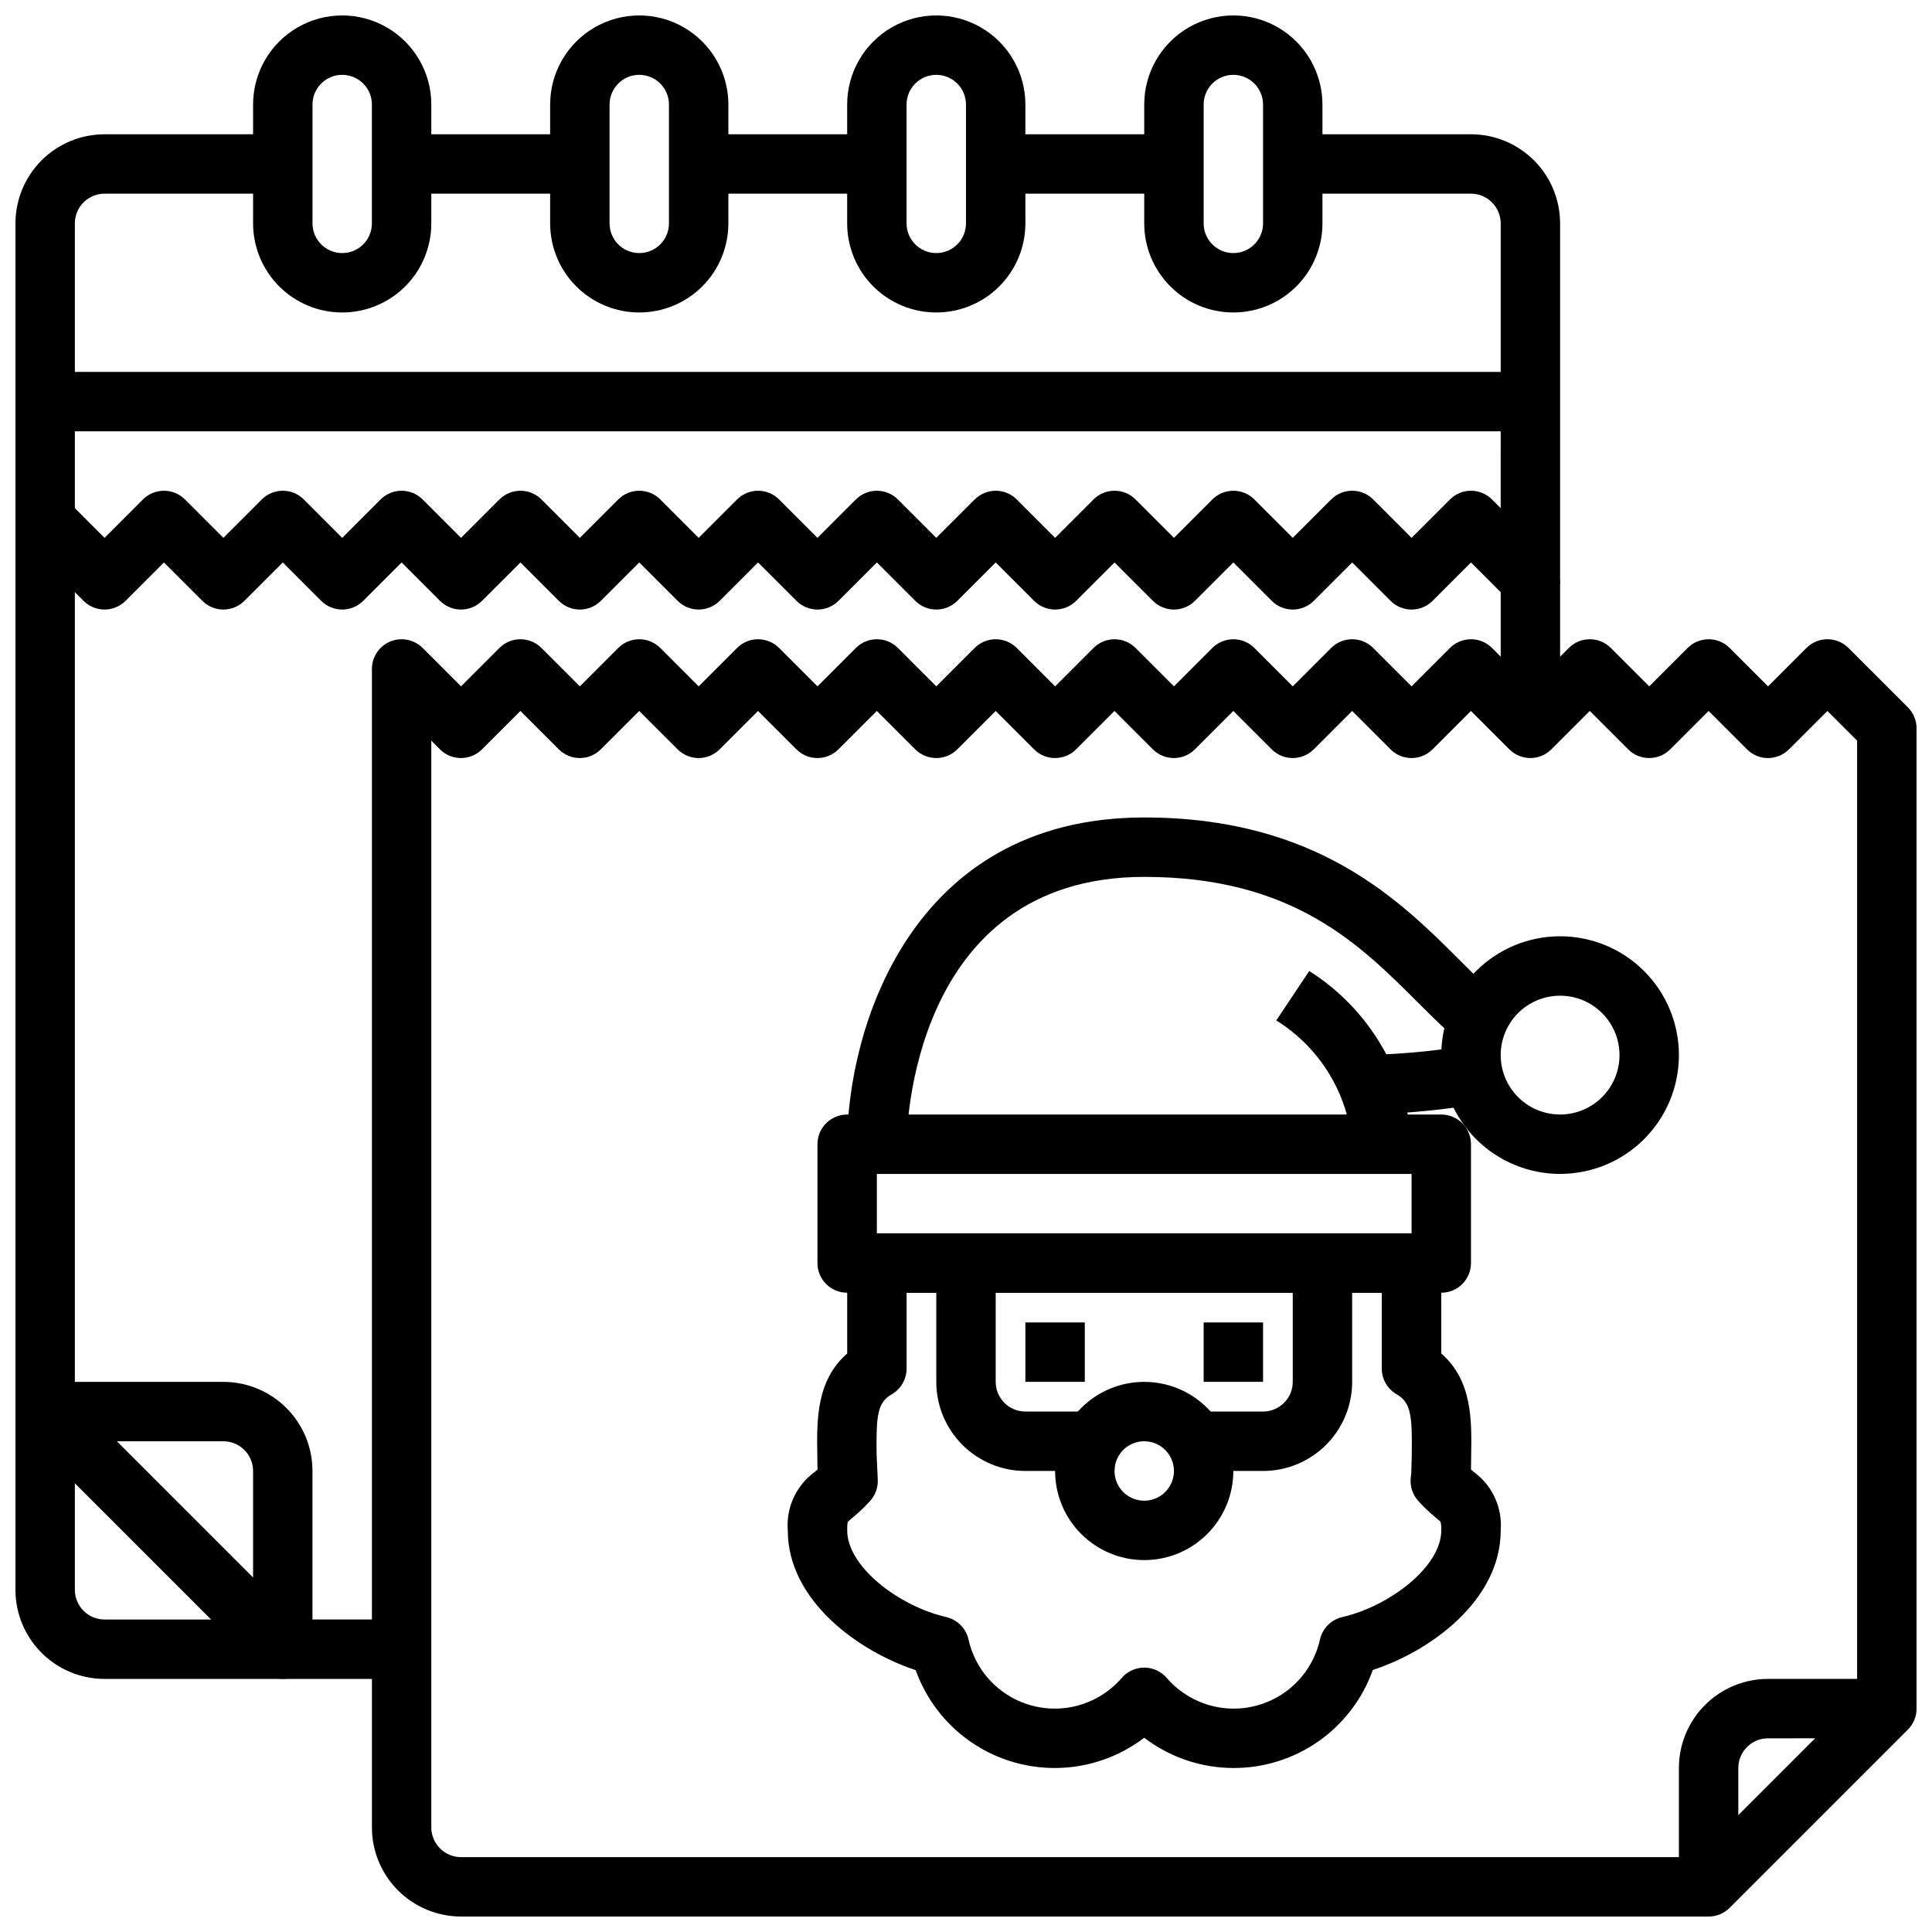
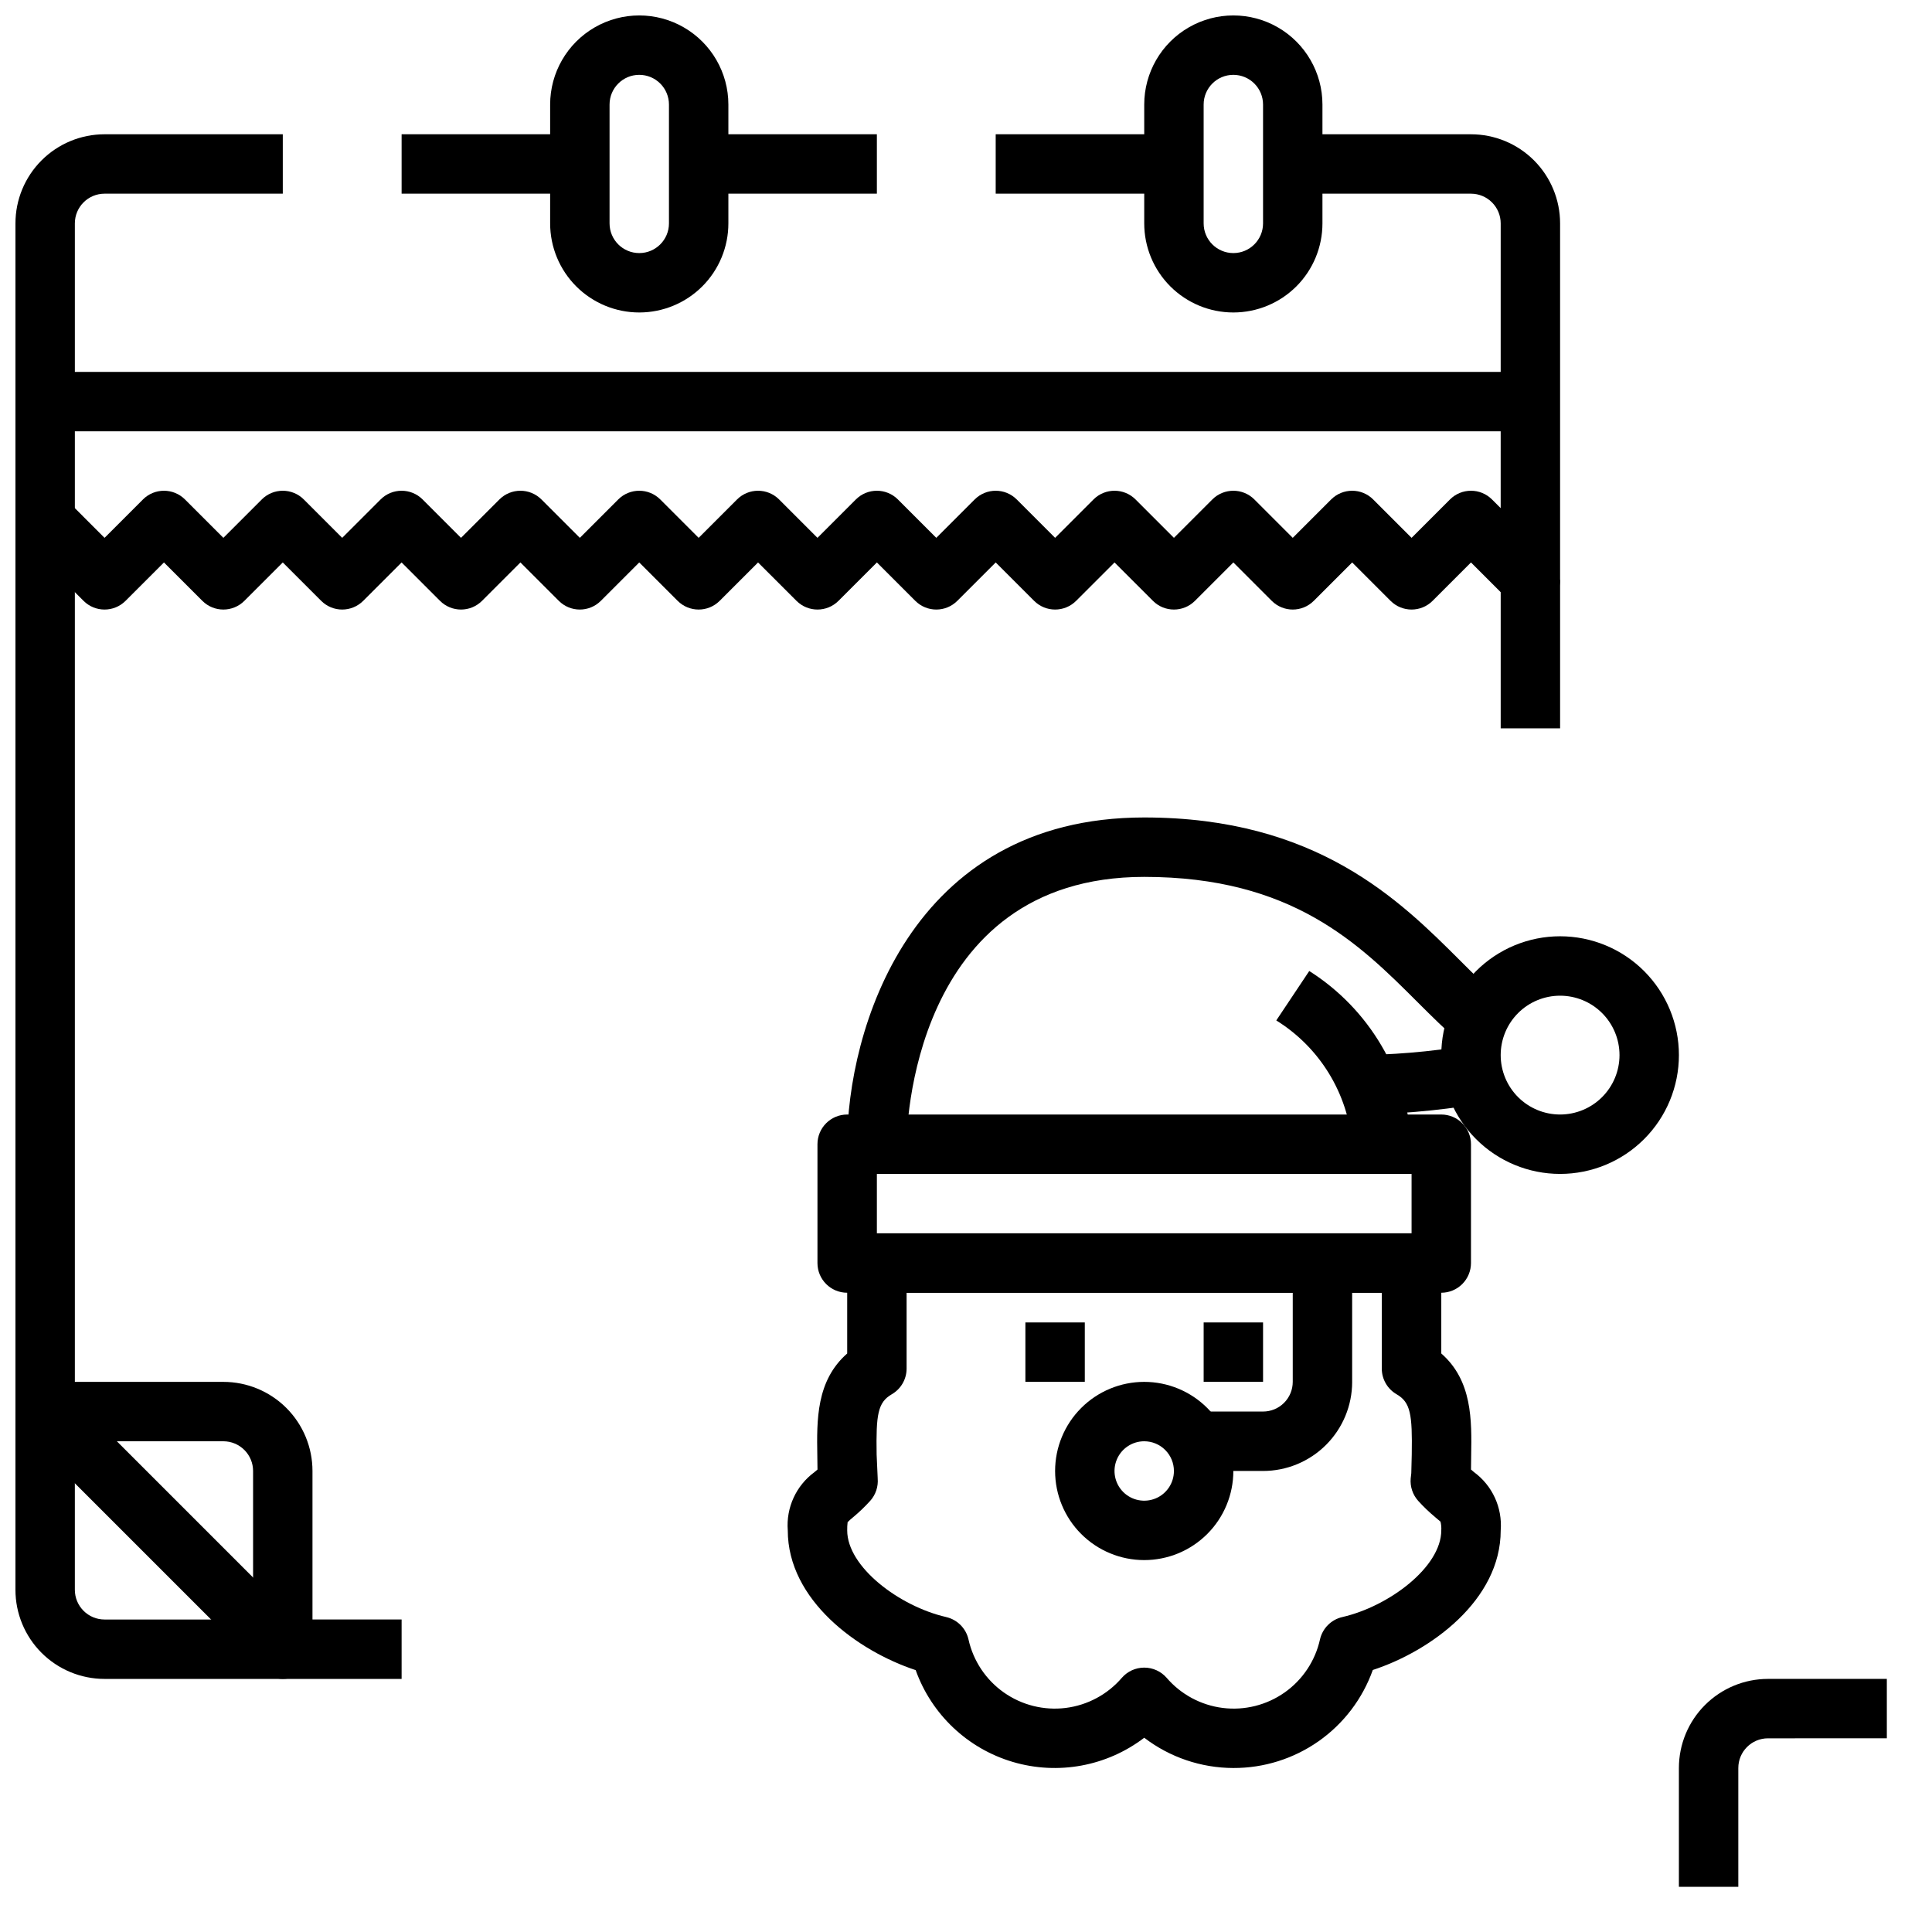
<svg xmlns="http://www.w3.org/2000/svg" width="800px" height="800px" version="1.1" viewBox="144 144 512 512">
  <defs>
    <clipPath id="g">
      <path d="m148.09 179h102.91v410h-102.91z" />
    </clipPath>
    <clipPath id="f">
      <path d="m289 148.09h49v78.906h-49z" />
    </clipPath>
    <clipPath id="e">
-       <path d="m368 148.09h48v78.906h-48z" />
-     </clipPath>
+       </clipPath>
    <clipPath id="d">
      <path d="m447 148.09h48v78.906h-48z" />
    </clipPath>
    <clipPath id="c">
      <path d="m211 148.09h48v78.906h-48z" />
    </clipPath>
    <clipPath id="b">
      <path d="m148.09 510h78.906v79h-78.906z" />
    </clipPath>
    <clipPath id="a">
-       <path d="m242 313h409.9v338.9h-409.9z" />
-     </clipPath>
+       </clipPath>
  </defs>
  <path d="m549.57 305.54c-2.086 0-4.09-0.832-5.566-2.309l-10.176-10.176-10.18 10.18v-0.004c-3.074 3.074-8.059 3.074-11.133 0l-10.176-10.176-10.18 10.18v-0.004c-3.074 3.074-8.059 3.074-11.133 0l-10.176-10.176-10.18 10.18v-0.004c-3.074 3.074-8.059 3.074-11.129 0l-10.18-10.176-10.18 10.18v-0.004c-3.074 3.074-8.055 3.074-11.129 0l-10.18-10.176-10.18 10.18v-0.004c-3.074 3.074-8.055 3.074-11.129 0l-10.18-10.176-10.18 10.18v-0.004c-3.074 3.074-8.055 3.074-11.129 0l-10.18-10.176-10.18 10.18v-0.004c-3.074 3.074-8.055 3.074-11.129 0l-10.18-10.176-10.18 10.18v-0.004c-3.074 3.074-8.055 3.074-11.129 0l-10.18-10.176-10.18 10.18v-0.004c-3.074 3.074-8.055 3.074-11.129 0l-10.18-10.176-10.18 10.18v-0.004c-3.074 3.074-8.055 3.074-11.129 0l-10.18-10.176-10.18 10.176c-3.074 3.074-8.055 3.074-11.129 0l-10.18-10.176-10.18 10.176c-3.07 3.074-8.055 3.074-11.129 0l-15.742-15.742 11.133-11.133 10.176 10.18 10.18-10.18h-0.004c3.074-3.07 8.059-3.07 11.133 0l10.18 10.18 10.18-10.18h-0.004c3.074-3.07 8.059-3.07 11.133 0l10.18 10.18 10.18-10.18h-0.004c3.074-3.07 8.059-3.07 11.133 0l10.18 10.18 10.18-10.18h-0.004c3.074-3.07 8.059-3.07 11.133 0l10.18 10.18 10.18-10.18h-0.004c3.074-3.07 8.059-3.07 11.133 0l10.176 10.18 10.18-10.18c3.074-3.07 8.059-3.07 11.133 0l10.176 10.18 10.18-10.18c3.074-3.07 8.059-3.07 11.133 0l10.176 10.18 10.18-10.18c3.074-3.07 8.059-3.07 11.133 0l10.176 10.18 10.18-10.18c3.074-3.07 8.059-3.07 11.133 0l10.176 10.18 10.18-10.18c3.074-3.07 8.059-3.07 11.133 0l10.176 10.18 10.18-10.18c3.074-3.07 8.059-3.07 11.129 0l10.18 10.18 10.18-10.18c3.074-3.07 8.055-3.07 11.129 0l2.305 2.305 0.004-75.457c0-2.09-0.828-4.09-2.305-5.566-1.477-1.477-3.481-2.309-5.566-2.309h-47.234v-15.742h47.234c6.262 0 12.27 2.488 16.699 6.918 4.426 4.426 6.914 10.434 6.914 16.699v94.465c0 2.086-0.828 4.09-2.305 5.566-1.477 1.473-3.477 2.305-5.566 2.305z" />
  <path d="m541.7 297.66h15.742v39.359h-15.742z" />
  <g clip-path="url(#g)">
    <path d="m250.43 588.93h-31.488c-2.086 0-4.09-0.828-5.566-2.305l-62.977-62.977c-1.473-1.477-2.305-3.477-2.305-5.566v-314.88c0-6.266 2.488-12.273 6.918-16.699 4.43-4.43 10.434-6.918 16.699-6.918h47.23v15.742h-47.23c-4.348 0-7.875 3.527-7.875 7.875v311.62l58.363 58.363h28.23z" />
  </g>
  <g clip-path="url(#f)">
    <path d="m313.41 226.81c-6.262 0-12.27-2.488-16.699-6.914-4.43-4.43-6.918-10.438-6.918-16.699v-31.488c0-8.438 4.504-16.234 11.809-20.453 7.309-4.219 16.309-4.219 23.617 0 7.305 4.219 11.809 12.016 11.809 20.453v31.488c0 6.262-2.488 12.27-6.918 16.699-4.43 4.426-10.438 6.914-16.699 6.914zm0-62.977c-4.348 0-7.871 3.527-7.871 7.875v31.488c0 4.348 3.523 7.871 7.871 7.871s7.871-3.523 7.871-7.871v-31.488c0-2.09-0.828-4.09-2.305-5.566-1.477-1.477-3.481-2.309-5.566-2.309z" />
  </g>
  <g clip-path="url(#e)">
    <path d="m392.12 226.81c-6.262 0-12.27-2.488-16.699-6.914-4.426-4.43-6.914-10.438-6.914-16.699v-31.488c0-8.438 4.5-16.234 11.809-20.453 7.305-4.219 16.309-4.219 23.613 0 7.309 4.219 11.809 12.016 11.809 20.453v31.488c0 6.262-2.488 12.27-6.918 16.699-4.426 4.426-10.434 6.914-16.699 6.914zm0-62.977c-4.348 0-7.871 3.527-7.871 7.875v31.488c0 4.348 3.523 7.871 7.871 7.871s7.875-3.523 7.875-7.871v-31.488c0-2.09-0.832-4.09-2.309-5.566-1.477-1.477-3.477-2.309-5.566-2.309z" />
  </g>
  <g clip-path="url(#d)">
    <path d="m470.85 226.81c-6.266 0-12.27-2.488-16.699-6.914-4.43-4.43-6.918-10.438-6.918-16.699v-31.488c0-8.438 4.5-16.234 11.809-20.453 7.305-4.219 16.309-4.219 23.617 0 7.305 4.219 11.805 12.016 11.805 20.453v31.488c0 6.262-2.484 12.27-6.914 16.699-4.43 4.426-10.438 6.914-16.699 6.914zm0-62.977c-4.348 0-7.871 3.527-7.871 7.875v31.488c0 4.348 3.523 7.871 7.871 7.871s7.871-3.523 7.871-7.871v-31.488c0-2.09-0.828-4.09-2.305-5.566-1.477-1.477-3.481-2.309-5.566-2.309z" />
  </g>
  <g clip-path="url(#c)">
-     <path d="m234.69 226.81c-6.266 0-12.273-2.488-16.699-6.914-4.43-4.43-6.918-10.438-6.918-16.699v-31.488c0-8.438 4.5-16.234 11.809-20.453 7.305-4.219 16.309-4.219 23.613 0 7.309 4.219 11.809 12.016 11.809 20.453v31.488c0 6.262-2.488 12.27-6.914 16.699-4.43 4.426-10.438 6.914-16.699 6.914zm0-62.977c-4.348 0-7.875 3.527-7.875 7.875v31.488c0 4.348 3.527 7.871 7.875 7.871s7.871-3.523 7.871-7.871v-31.488c0-2.09-0.828-4.09-2.305-5.566-1.477-1.477-3.481-2.309-5.566-2.309z" />
-   </g>
+     </g>
  <path d="m155.96 242.56h393.6v15.742h-393.6z" />
  <g clip-path="url(#b)">
    <path d="m218.94 588.93h-47.23c-6.266 0-12.27-2.488-16.699-6.914-4.43-4.43-6.918-10.438-6.918-16.699v-47.234c0-4.348 3.523-7.871 7.871-7.871h47.234c6.262 0 12.27 2.488 16.699 6.918 4.426 4.426 6.914 10.434 6.914 16.699v47.23c0 2.09-0.828 4.09-2.305 5.566-1.477 1.477-3.477 2.305-5.566 2.305zm-55.105-62.977v39.363c0 2.086 0.832 4.09 2.309 5.566 1.477 1.477 3.477 2.305 5.566 2.305h39.359v-39.359c0-2.09-0.828-4.09-2.305-5.566-1.477-1.477-3.481-2.309-5.566-2.309z" />
  </g>
  <path d="m250.43 179.58h47.23v15.742h-47.23z" />
  <path d="m329.15 179.58h47.23v15.742h-47.23z" />
  <path d="m407.87 179.58h47.23v15.742h-47.23z" />
  <g clip-path="url(#a)">
    <path d="m596.8 651.9h-330.62c-6.266 0-12.273-2.488-16.699-6.918-4.43-4.426-6.918-10.434-6.918-16.695v-307.01c0-3.184 1.918-6.051 4.859-7.269 2.941-1.219 6.328-0.547 8.578 1.703l10.18 10.18 10.18-10.18h-0.004c3.074-3.07 8.059-3.07 11.133 0l10.18 10.18 10.18-10.18h-0.004c3.074-3.07 8.059-3.07 11.133 0l10.176 10.18 10.18-10.18c3.074-3.07 8.059-3.07 11.133 0l10.176 10.18 10.18-10.18c3.074-3.07 8.059-3.07 11.133 0l10.176 10.18 10.18-10.18c3.074-3.07 8.059-3.07 11.133 0l10.176 10.18 10.18-10.18c3.074-3.07 8.059-3.07 11.133 0l10.176 10.18 10.18-10.18c3.074-3.07 8.059-3.07 11.133 0l10.176 10.18 10.18-10.18c3.074-3.07 8.059-3.07 11.129 0l10.18 10.18 10.18-10.18c3.074-3.07 8.055-3.07 11.129 0l10.18 10.18 10.18-10.18c3.074-3.07 8.055-3.07 11.129 0l10.18 10.18 10.18-10.18c3.074-3.07 8.055-3.07 11.129 0l10.18 10.18 10.18-10.18c3.074-3.07 8.055-3.07 11.129 0l15.746 15.746c1.477 1.477 2.305 3.477 2.305 5.566v259.78c0 2.086-0.828 4.09-2.305 5.562l-47.234 47.234c-1.473 1.477-3.477 2.305-5.562 2.305zm-338.5-311.62v288.01c0 2.086 0.832 4.09 2.309 5.566 1.477 1.473 3.477 2.305 5.566 2.305h327.36l42.621-42.621v-253.26l-7.871-7.871-10.18 10.18v-0.004c-3.074 3.074-8.059 3.074-11.133 0l-10.176-10.176-10.18 10.18v-0.004c-3.074 3.074-8.059 3.074-11.133 0l-10.176-10.176-10.18 10.18v-0.004c-3.074 3.074-8.059 3.074-11.133 0l-10.176-10.176-10.18 10.18v-0.004c-3.074 3.074-8.059 3.074-11.133 0l-10.176-10.176-10.18 10.18v-0.004c-3.074 3.074-8.059 3.074-11.133 0l-10.176-10.176-10.18 10.18v-0.004c-3.074 3.074-8.059 3.074-11.129 0l-10.18-10.176-10.18 10.18v-0.004c-3.074 3.074-8.055 3.074-11.129 0l-10.18-10.176-10.18 10.18v-0.004c-3.074 3.074-8.055 3.074-11.129 0l-10.18-10.176-10.18 10.18v-0.004c-3.074 3.074-8.055 3.074-11.129 0l-10.18-10.176-10.18 10.18v-0.004c-3.074 3.074-8.055 3.074-11.129 0l-10.18-10.176-10.18 10.18v-0.004c-3.074 3.074-8.055 3.074-11.129 0l-10.18-10.176-10.18 10.18v-0.004c-3.074 3.074-8.055 3.074-11.129 0z" />
  </g>
  <path d="m604.67 644.03h-15.746v-31.488c0-6.262 2.488-12.27 6.918-16.699s10.438-6.918 16.699-6.918h31.488v15.742l-31.488 0.004c-4.348 0-7.871 3.523-7.871 7.871z" />
  <path d="m470.85 612.54c-8.539-0.02-16.836-2.836-23.617-8.02-9.922 7.57-22.863 9.953-34.832 6.41-11.969-3.539-21.527-12.578-25.734-24.328-15.367-5.062-33.898-18.555-33.898-37.039-0.469-6.027 2.211-11.867 7.086-15.445 0.25-0.203 0.512-0.434 0.789-0.668l-0.047-3.738c-0.148-9.352-0.316-19.805 7.918-27.023v-23.973c0-4.348 3.523-7.871 7.871-7.871h141.7c2.09 0 4.09 0.828 5.566 2.305 1.477 1.477 2.305 3.481 2.305 5.566v23.969c8.234 7.219 8.07 17.672 7.918 27.023l-0.043 3.742c0.277 0.234 0.535 0.465 0.789 0.668h-0.004c4.875 3.578 7.555 9.418 7.086 15.445 0 18.484-18.531 31.977-33.898 37-2.711 7.621-7.723 14.215-14.344 18.867-6.617 4.652-14.516 7.137-22.605 7.109zm-23.617-26.609v0.004c2.273 0 4.434 0.98 5.93 2.691 3.793 4.422 9.102 7.273 14.887 7.996 5.785 0.719 11.629-0.746 16.395-4.102 4.762-3.359 8.105-8.375 9.367-14.066 0.676-2.945 2.977-5.246 5.922-5.918 12.375-2.836 26.219-13.266 26.219-22.973 0.051-0.773-0.02-1.551-0.203-2.305l-1.355-1.148v-0.004c-1.621-1.344-3.148-2.805-4.562-4.367-1.453-1.621-2.172-3.769-1.984-5.934l0.156-1.387 0.125-4.969c0.172-10.613-0.309-13.801-4.008-15.949h0.004c-2.434-1.402-3.934-3.992-3.938-6.801v-20.113h-125.93v20.113c-0.004 2.809-1.504 5.398-3.934 6.801-3.699 2.148-4.18 5.336-4.008 15.949l0.285 6.352-0.004 0.004c0.188 2.164-0.531 4.312-1.984 5.934-1.414 1.562-2.941 3.023-4.562 4.367-0.5 0.402-0.977 0.828-1.426 1.285-0.086 0.723-0.121 1.445-0.109 2.172 0 9.707 13.848 20.137 26.223 22.969l-0.004 0.004c2.949 0.672 5.246 2.973 5.922 5.918 1.266 5.691 4.606 10.707 9.367 14.066 4.766 3.356 10.609 4.82 16.395 4.102 5.785-0.723 11.094-3.574 14.891-7.996 1.492-1.711 3.652-2.691 5.926-2.691z" />
  <path d="m447.23 557.44c-6.262 0-12.27-2.488-16.699-6.914-4.43-4.43-6.918-10.438-6.918-16.699 0-6.266 2.488-12.273 6.918-16.699 4.43-4.43 10.438-6.918 16.699-6.918s12.27 2.488 16.699 6.918c4.43 4.426 6.918 10.434 6.918 16.699 0 6.262-2.488 12.27-6.918 16.699-4.43 4.426-10.438 6.914-16.699 6.914zm0-31.488c-3.184 0-6.055 1.918-7.273 4.859-1.219 2.945-0.543 6.328 1.707 8.582 2.25 2.25 5.637 2.922 8.578 1.707 2.941-1.219 4.859-4.09 4.859-7.273 0-2.09-0.828-4.09-2.305-5.566-1.477-1.477-3.477-2.309-5.566-2.309z" />
-   <path d="m439.36 533.82h-23.617c-6.262 0-12.27-2.488-16.699-6.918-4.43-4.43-6.918-10.438-6.918-16.699v-31.488h15.742v31.488h0.004c0 2.086 0.828 4.09 2.305 5.566 1.477 1.477 3.481 2.305 5.566 2.305h23.617z" />
  <path d="m478.72 533.82h-23.617v-15.746h23.617c2.086 0 4.09-0.828 5.566-2.305 1.477-1.477 2.305-3.481 2.305-5.566v-31.488h15.742v31.488h0.004c0 6.262-2.488 12.27-6.918 16.699-4.43 4.43-10.438 6.918-16.699 6.918z" />
  <path d="m415.74 494.46h15.742v15.742h-15.742z" />
  <path d="m462.98 494.46h15.742v15.742h-15.742z" />
  <path d="m525.95 486.59h-157.44c-4.348 0-7.875-3.523-7.875-7.871v-31.488c0-4.348 3.527-7.871 7.875-7.871h157.44c2.09 0 4.09 0.828 5.566 2.305 1.477 1.477 2.309 3.481 2.309 5.566v31.488c0 2.086-0.832 4.09-2.309 5.566-1.477 1.477-3.477 2.305-5.566 2.305zm-149.57-15.742h141.7v-15.746h-141.7z" />
  <path d="m502.34 439.36v-15.746c10.324 0 20.633-0.855 30.816-2.566l2.606 15.523c-11.043 1.852-22.223 2.785-33.422 2.789z" />
  <path d="m384.25 447.23h-15.742c0-29.914 16.453-86.594 78.719-86.594 45.738 0 67.699 21.93 83.734 37.934 3.504 3.504 6.816 6.809 10.004 9.516l-10.234 11.996c-3.668-3.148-7.195-6.644-10.926-10.367-15.617-15.621-33.359-33.332-72.578-33.332-62.016 0-62.977 67.965-62.977 70.848z" />
  <path d="m502.34 447.29c-1.129-13.52-8.586-25.711-20.113-32.863l8.738-13.098v-0.004c15.883 10.066 25.969 27.141 27.117 45.91h-7.871z" />
  <path d="m557.44 455.1c-8.352 0-16.359-3.316-22.266-9.223-5.902-5.902-9.223-13.914-9.223-22.266 0-8.352 3.32-16.359 9.223-22.266 5.906-5.902 13.914-9.223 22.266-9.223s16.363 3.32 22.266 9.223c5.906 5.906 9.223 13.914 9.223 22.266 0 8.352-3.316 16.363-9.223 22.266-5.902 5.906-13.914 9.223-22.266 9.223zm0-47.23c-4.176 0-8.18 1.656-11.133 4.609-2.949 2.953-4.609 6.957-4.609 11.133s1.66 8.18 4.609 11.133c2.953 2.953 6.957 4.613 11.133 4.613s8.18-1.66 11.133-4.613c2.953-2.953 4.613-6.957 4.613-11.133s-1.66-8.18-4.613-11.133c-2.953-2.953-6.957-4.609-11.133-4.609z" />
</svg>